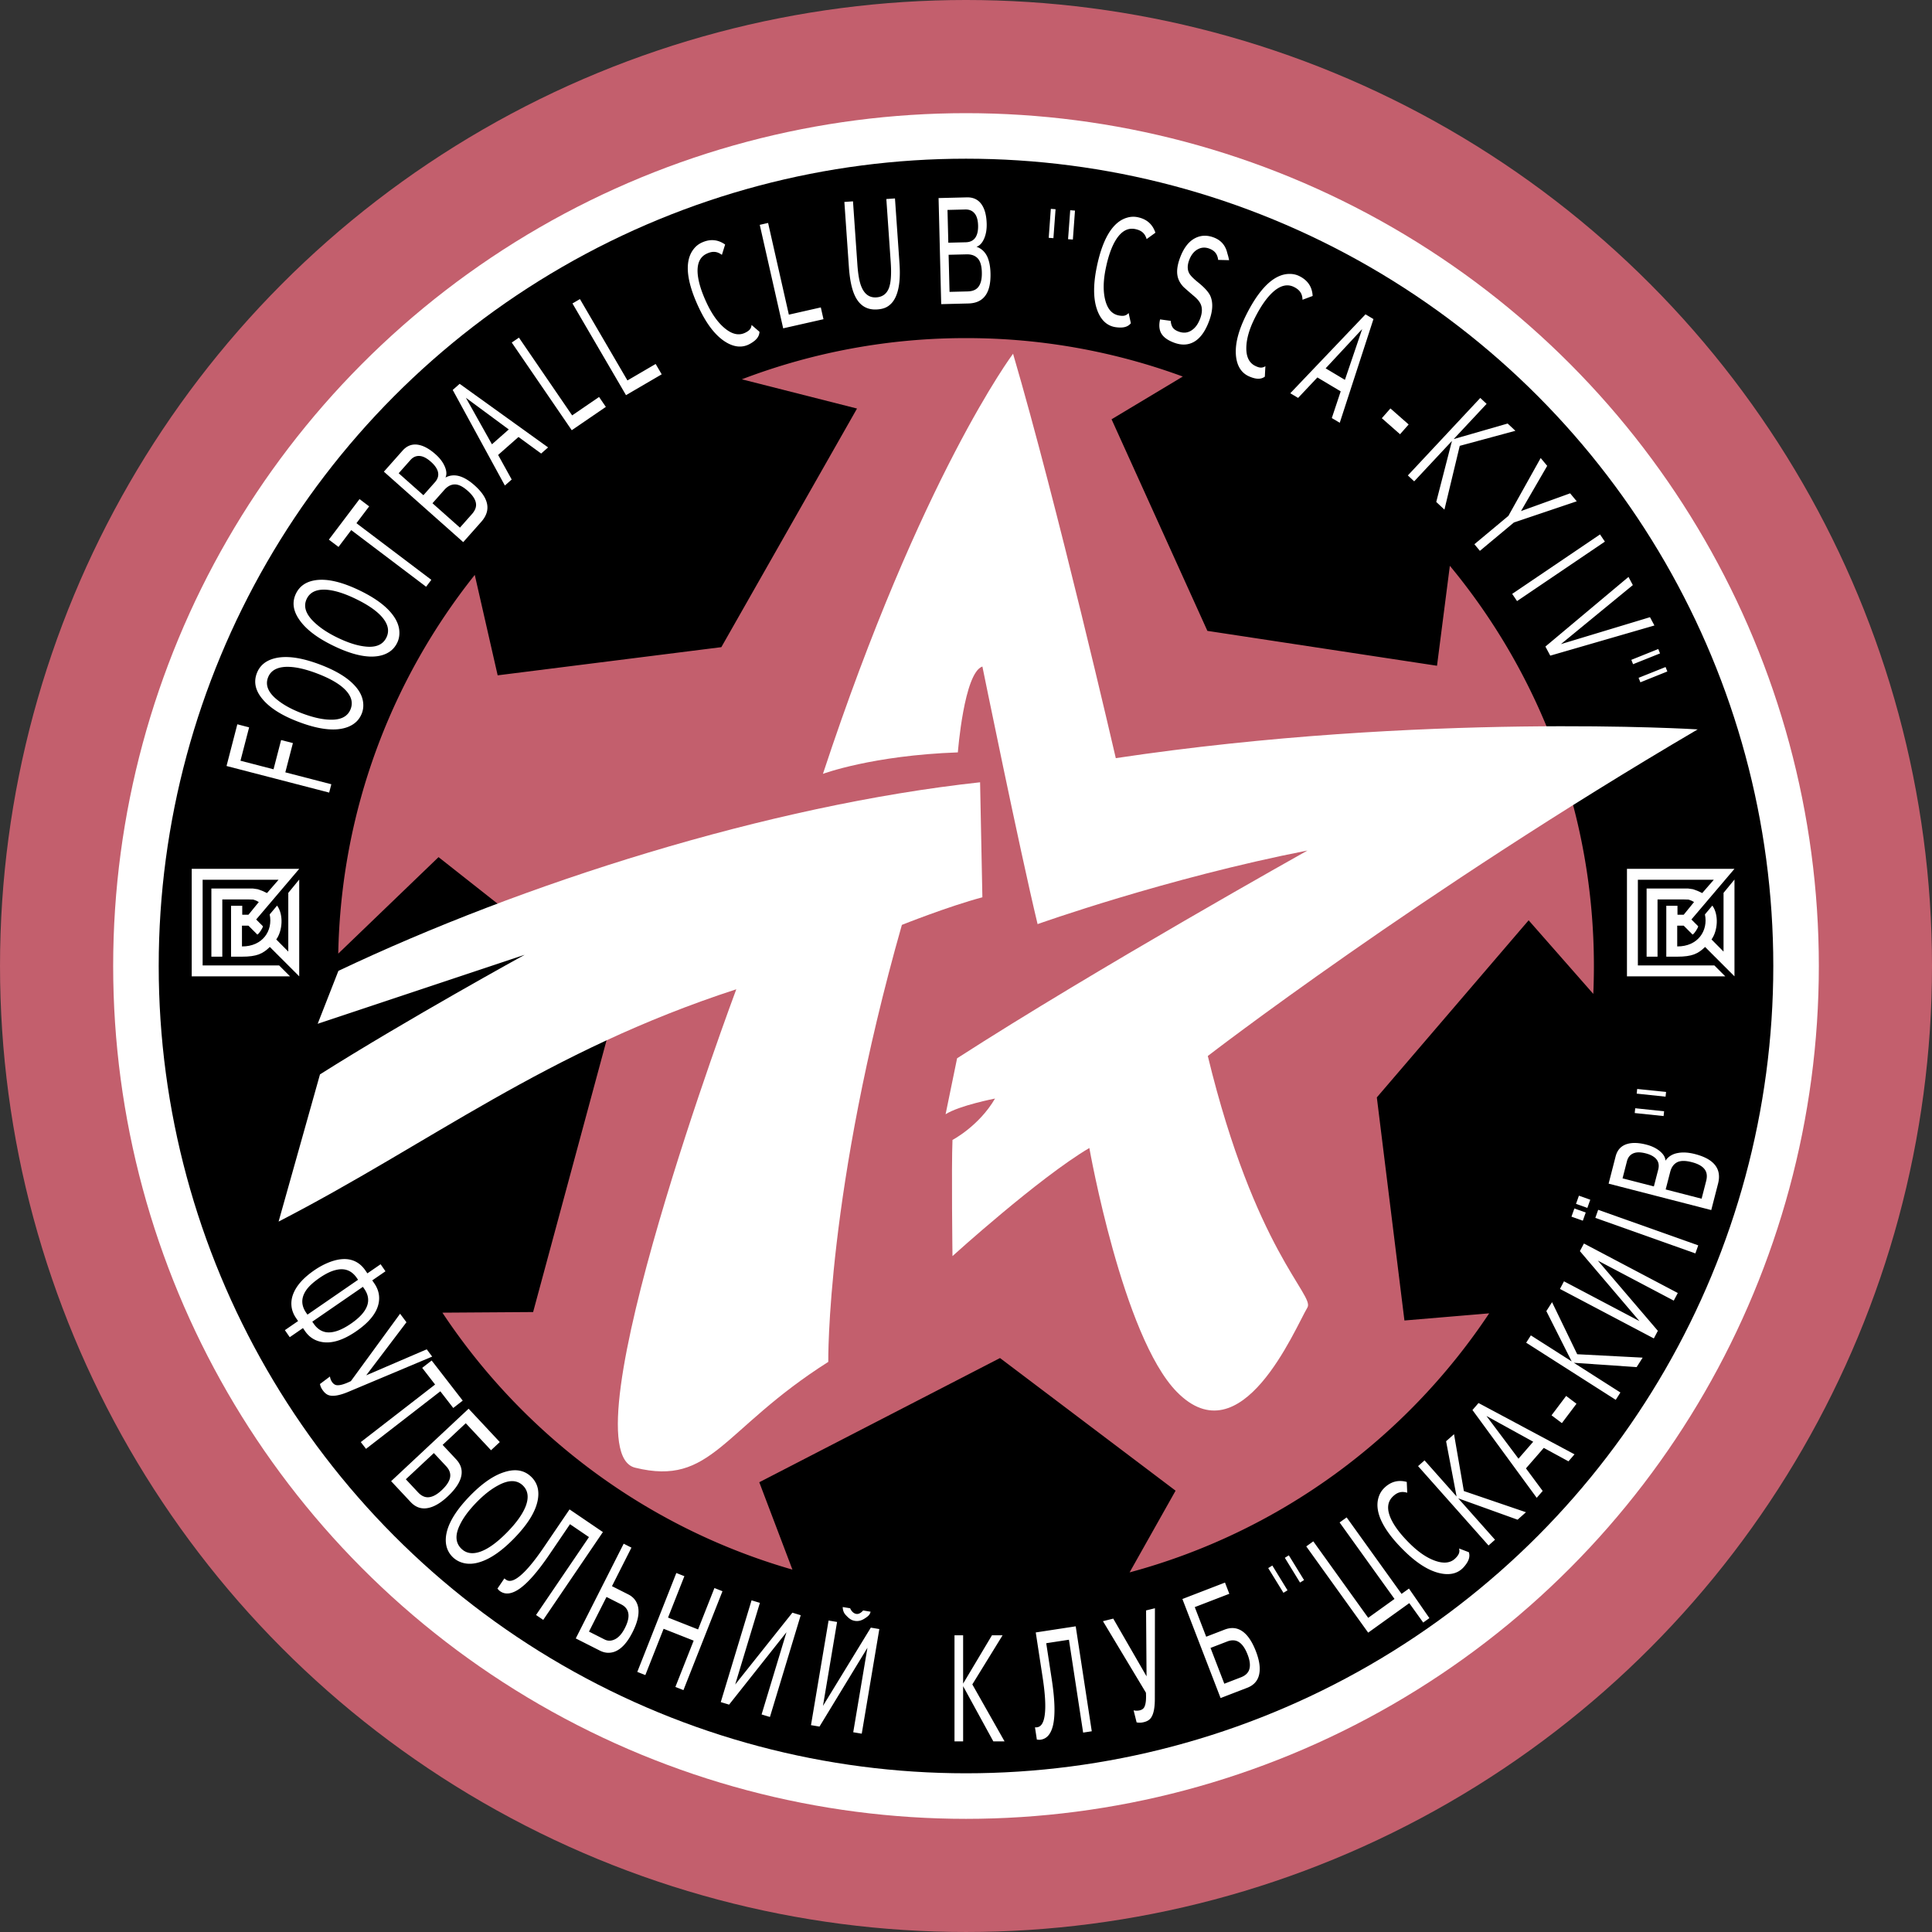
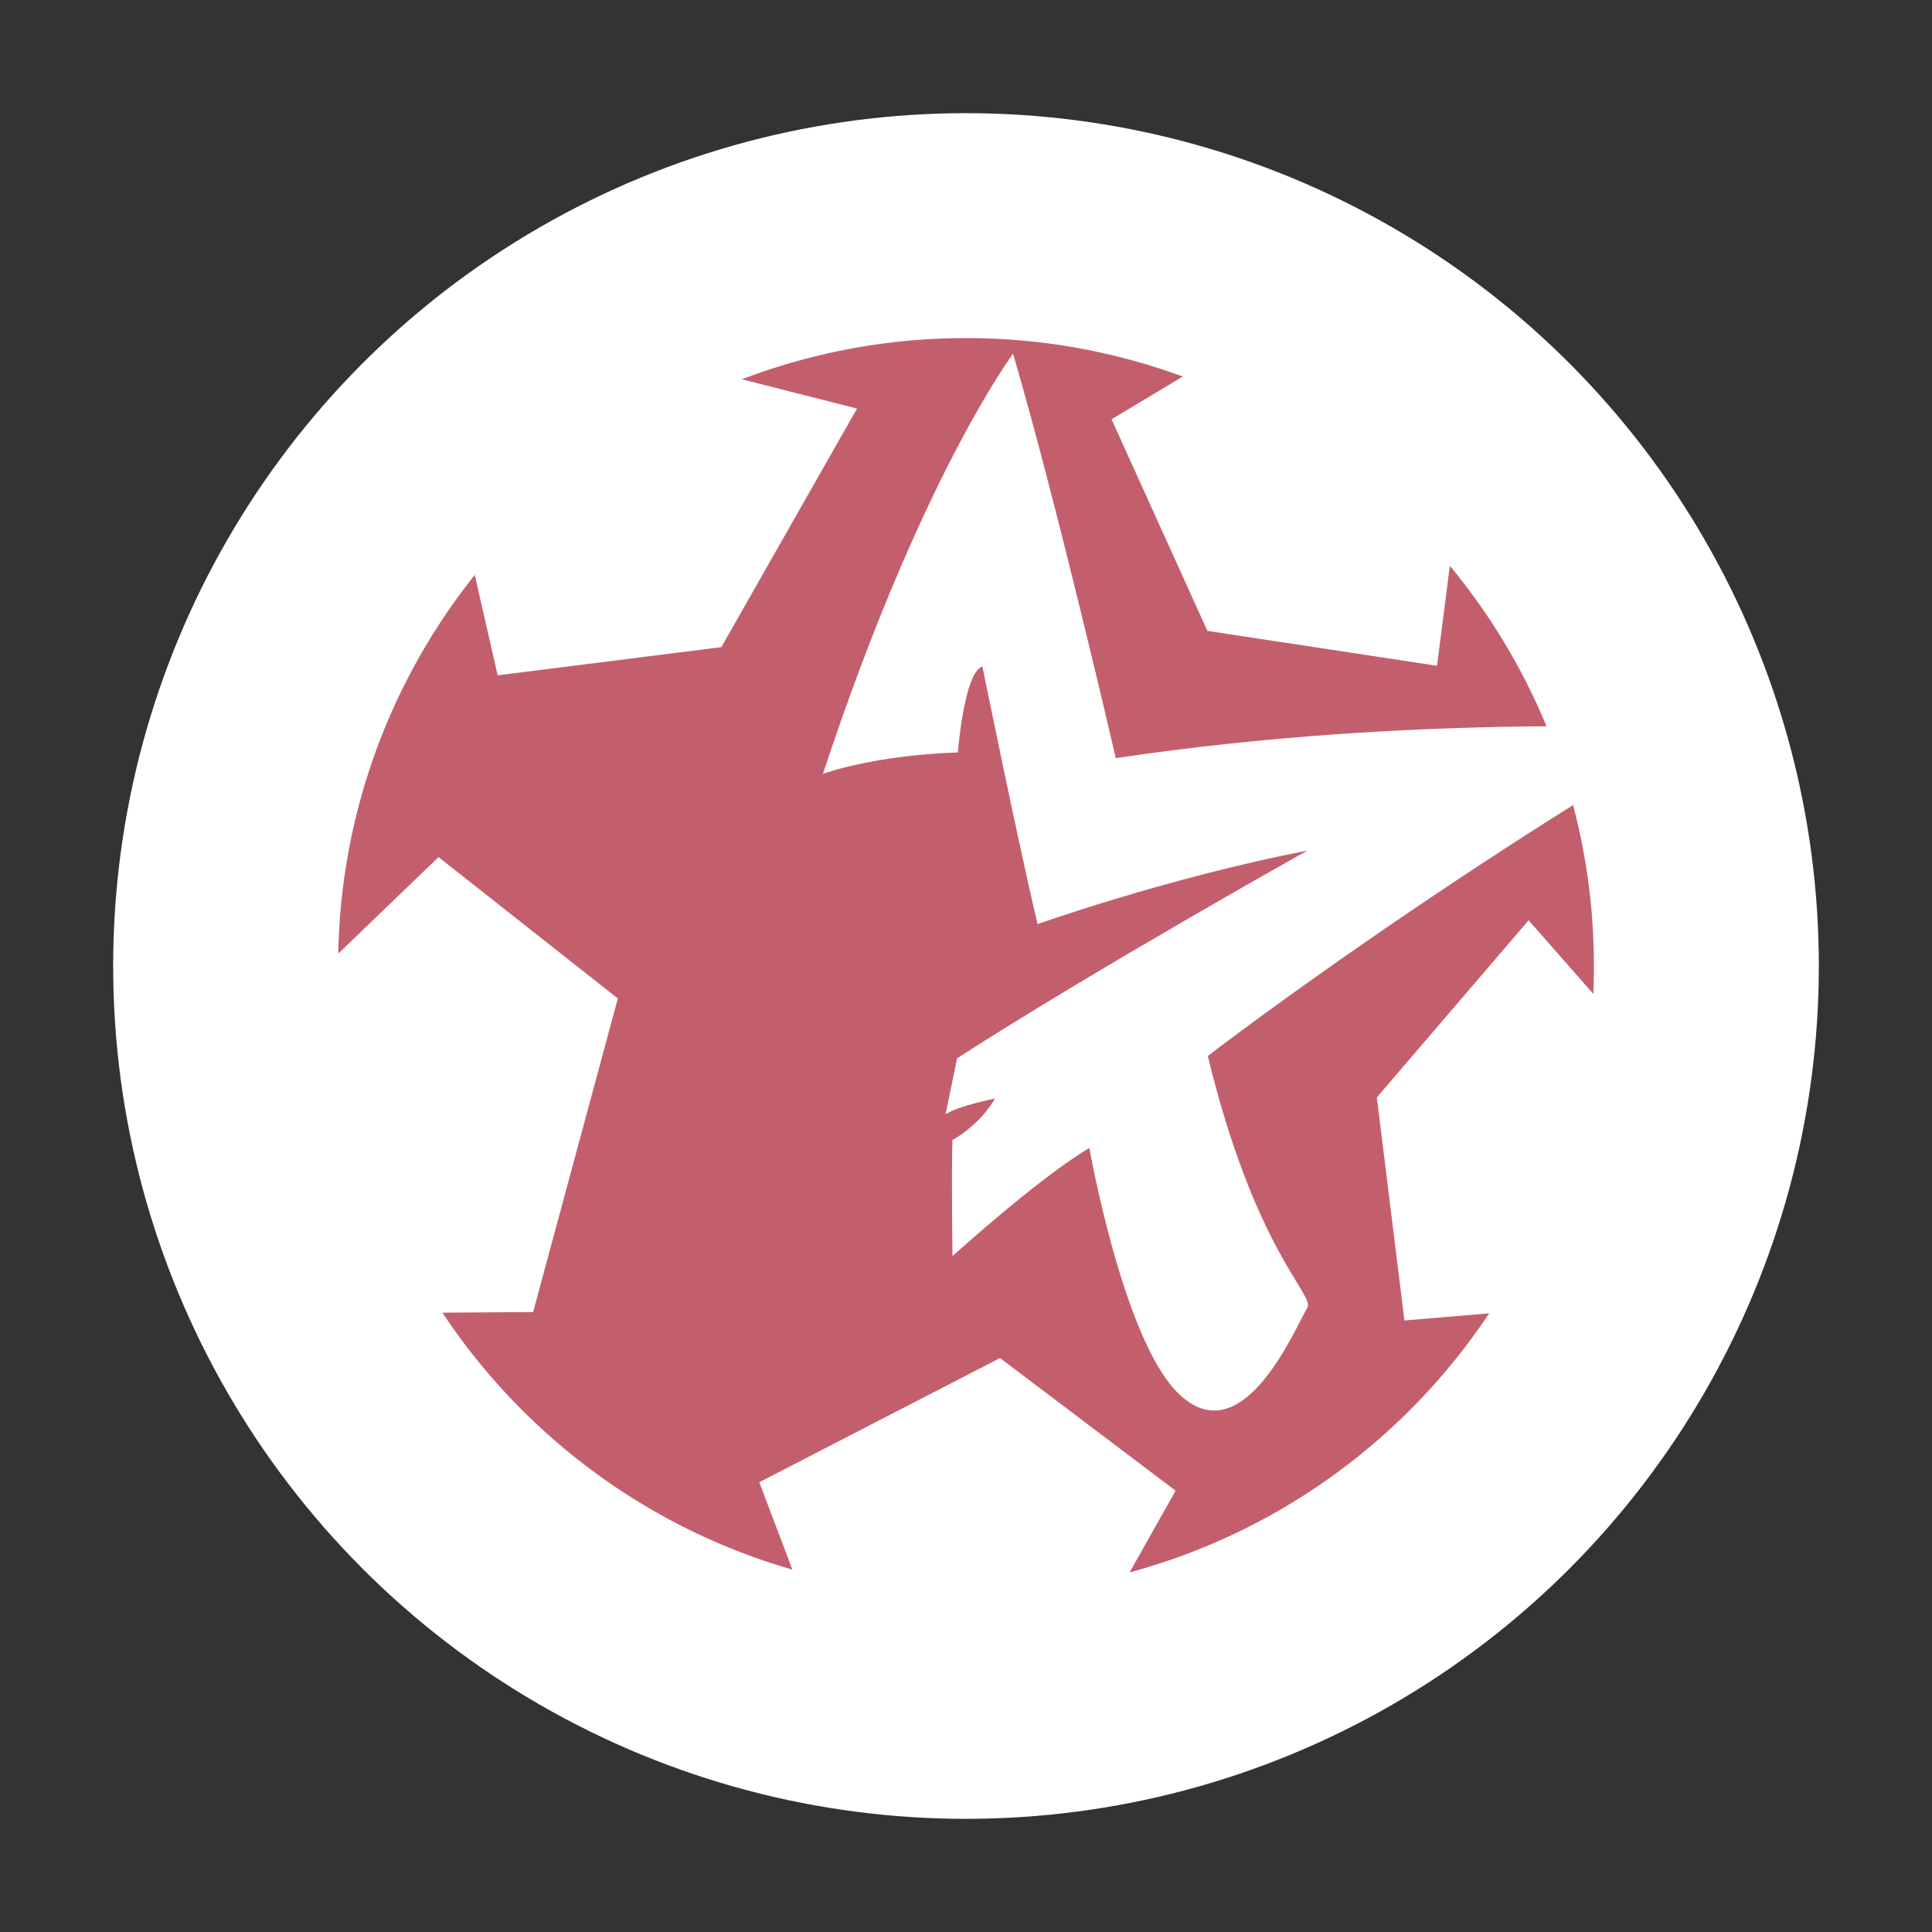
<svg xmlns="http://www.w3.org/2000/svg" width="2500" height="2500" viewBox="0 0 212.907 212.907">
  <rect x="0" y="0" width="212.907" height="212.907" fill="#333333" stroke="none" />
-   <circle cx="106.454" cy="106.453" r="106.453" fill="#c35f6d" />
  <circle cx="106.454" cy="106.454" r="93.983" fill="#fff" />
-   <circle cx="106.454" cy="106.453" r="88.964" />
  <path d="M58.75 144.588l-9.998.068c8.978 13.534 22.59 23.727 38.573 28.315l-3.652-9.627 26.529-13.687 19.348 14.617-5.068 9.004c16.429-4.421 30.441-14.74 39.625-28.547l-9.338.787-3.042-24.585 16.729-19.517 7.126 8.112c.044-1.019.067-2.043.067-3.073 0-16.76-5.959-32.129-15.875-44.104l-1.415 11.015-25.304-3.844-10.561-23.318 7.85-4.709a69.048 69.048 0 0 0-23.891-4.235 69.03 69.03 0 0 0-24.702 4.54l12.693 3.222-14.952 26.295-24.649 3.105-2.523-11.067c-9.162 11.493-14.741 25.968-15.045 41.735l11.053-10.635 19.759 15.578-9.337 34.555z" fill="#c35f6d" />
-   <path d="M35.009 112.821l22.812-7.604s-12.926 7.097-22.558 13.18l-4.562 16.222c16.729-8.618 29.401-18.756 50.438-25.6 0 0-18.999 50.787-11.152 52.72 8.491 2.091 9.504-4.182 21.29-11.659 0 0-.253-18.756 8.111-48.157 0 0 5.07-2.028 8.871-3.042l-.253-12.673c-23.318 2.535-50.438 11.152-70.715 20.784l-2.282 5.829z" fill="#fff" />
  <path d="M105.556 82.913s.676-8.787 2.704-9.462c0 0 4.056 19.939 6.083 28.387 0 0 14.193-5.069 29.739-8.11 0 0-23.403 13.095-38.61 22.896l-1.268 6.167c1.521-.971 5.449-1.731 5.449-1.731-1.774 3.042-4.689 4.562-4.689 4.562-.126 3.042 0 12.8 0 12.8s9.505-8.618 15.082-11.913c0 0 3.675 20.784 9.631 26.867 7.148 7.301 12.993-6.917 14.405-9.294.803-1.351-5.787-6.293-10.983-27.711 0 0 23.318-17.995 53.987-35.991 0 0-30.289-1.9-64.125 3.168 0 0-6.463-28.007-11.322-44.567 0 0-10.138 13.518-20.952 46.299 0-.001 5.406-2.029 14.869-2.367zM25.461 105.426h1.204c1.655 0 2.311-.332 3.07-1.072l3.239 3.239V96.926l-1.204 1.469v6.471l-1.325-1.338c.682-.946.828-2.714.09-3.732l-.816.972c.377 1.799-.779 3.543-3.054 3.529v-2.29l.714.001.981.983c.181-.074.615-.751.615-.917l-.745-.747 4.744-5.581H21.127v11.847h10.835l-1.204-1.204H22.33V96.95h8.368l-1.273 1.465-.539-.25-.488-.174-.534-.076-4.57-.001v7.513h1.204v-6.309h2.848l.57.017.332.121.271.15-1.138 1.398h-.686v-.988h-1.233v5.61zM183.627 105.426h1.204c1.655 0 2.311-.332 3.07-1.072l3.239 3.239V96.926l-1.205 1.469v6.471l-1.325-1.338c.682-.946.828-2.714.09-3.732l-.816.972c.377 1.799-.779 3.543-3.054 3.529v-2.29l.714.001.981.983c.181-.074.615-.751.615-.917l-.746-.747 4.744-5.581h-11.847v11.847h10.835l-1.204-1.204h-8.428V96.95h8.367l-1.273 1.465-.54-.25-.487-.174-.534-.076-4.57-.001v7.513h1.204v-6.309h2.848l.571.017.332.121.271.15-1.138 1.398h-.685l-.002-.988h-1.232v5.61z" fill="#fff" />
  <g fill="#fff">
    <path d="M110.703 191.901h-1.238l-3.328-6.083v6.083h-.951V180.21h.951v5.323l3.177-5.323h1.17l-3.333 5.412 3.552 6.279zM120.313 190.787l-.951.146-1.565-10.234-2.503.383.61 3.987c.345 2.251.393 3.93.144 5.036-.225.967-.673 1.502-1.346 1.605a.95.95 0 0 1-.277.009.635.635 0 0 0-.162-.01l-.208-1.359a.719.719 0 0 0 .251-.006c.429-.065.7-.496.815-1.291.139-.922.066-2.318-.22-4.189l-.761-4.968 4.404-.674 1.769 11.565zM127.273 177.229l-.01 9.921c.007.999-.126 1.704-.402 2.118-.158.247-.42.416-.788.507-.151.038-.286.06-.405.066a1.698 1.698 0 0 1-.413-.035l-.331-1.327c.231.054.461.053.688-.002.249-.062.417-.19.506-.385.152-.313.206-.832.164-1.557l-4.736-7.881 1.135-.282 3.669 6.36-.053-7.262.976-.241zM137.626 184.091c-.146.331-.437.58-.872.749l-1.834.707-1.521-3.945 1.834-.707c.425-.165.802-.172 1.133-.025.445.199.821.692 1.125 1.482.277.717.322 1.297.135 1.739zm-1.152-4.556c-.463-.179-.971-.163-1.523.05l-2.029.782-1.258-3.263 3.807-1.468-.477-1.236-4.694 1.811 4.209 10.915 2.933-1.131c.811-.312 1.264-.888 1.359-1.725.077-.64-.056-1.401-.396-2.286-.514-1.334-1.158-2.149-1.931-2.449zM155.268 175.06l2.252 3.256-.682.489-1.535-2.139-4.53 3.252-6.823-9.504.776-.558 6.05 8.428 2.899-2.081-6.05-8.428.776-.557 6.05 8.427.817-.585zM161.867 171.054c.19.57-.095 1.109-.547 1.625-.689.788-1.69.957-2.863.635-1.173-.322-2.423-1.138-3.75-2.45-1.32-1.303-2.194-2.504-2.624-3.603-.318-.831-.372-1.582-.163-2.252.117-.386.312-.718.585-.995.721-.729 1.561-.964 2.52-.706l.053 1.192c-.634-.191-1.121-.054-1.622.453-.571.579-.637 1.369-.195 2.369.378.844 1.079 1.771 2.102 2.782.983.972 1.94 1.613 2.871 1.921.929.31 1.653.205 2.169-.318.398-.403.482-.685.387-1.064l1.077.411zM168.162 166.649l-.925.822-6.538-2.354 4.051 4.562-.713.633-7.764-8.745.713-.632 3.531 3.976-1.157-6.085.875-.776 1.083 6.264 6.844 2.335zM167.337 160.747l-3.528-4.706 5.151 2.839-1.623 1.867zm-4.403-6.132l-.669.769 7.081 9.676.658-.756-1.843-2.488 1.963-2.257 2.72 1.479.668-.77-10.578-5.653zM173.729 154.693l-1.609 2.135-1.141-.86 1.61-2.135 1.14.86zM181.021 149.613l-.664 1.042-6.92-.474 5.133 3.274-.515.808-9.869-6.296.515-.808 4.499 2.87-2.792-5.544.628-.985 2.774 5.737 7.211.376zM184.892 142.489l-.443.84-8.364-4.41 6.611 7.737-.443.839-10.345-5.454.443-.84 8.317 4.385-6.563-7.711.443-.839 10.344 5.453zM175.248 132.209l-.32.903-1.251-.444.321-.903 1.25.444zm-.5 1.411l-.321.902-1.251-.445.321-.903 1.251.446zm12.398 3.619l-.315.887-11.025-3.917.314-.887 11.026 3.917zM182.5 127.706c.28.315.358.709.236 1.186l-.478 1.852-3.453-.889.485-1.884c.131-.509.438-.823.918-.941.311-.071.694-.046 1.147.07.518.132.899.334 1.145.606zm2.429-.649c-.603.098-1.068.381-1.396.849-.01-.359-.212-.704-.606-1.036s-.894-.576-1.504-.733c-.802-.207-1.479-.237-2.03-.092-.709.185-1.16.649-1.351 1.391l-.772 3.003 11.311 2.911.748-2.904c.234-.909.076-1.646-.472-2.215-.436-.458-1.125-.808-2.069-1.052-.704-.181-1.324-.221-1.859-.122zm3.044 2.001c.144.292.157.663.042 1.109l-.497 1.931-3.96-1.02.498-1.929c.131-.513.384-.866.755-1.062.373-.195.909-.202 1.609-.021.818.209 1.336.54 1.553.992zM180.418 120.004l3.183.33-.055.519-3.182-.335.054-.514zm-.216 2.125l3.182.335-.055.525-3.183-.331.056-.529zM142.03 171.399l1.677 2.726-.444.273-1.673-2.728.44-.271zm-1.818 1.124l1.673 2.728-.449.276-1.678-2.725.454-.279zM35.898 146.804c-.526-.099-.966-.406-1.321-.921l-.162-.234 5.576-3.84.162.235c.437.634.532 1.271.284 1.909-.247.638-.832 1.274-1.754 1.91-1.096.754-2.024 1.068-2.785.941zm5.831-3.204c.148-.766-.012-1.489-.48-2.169l-.228-.332 1.457-1.003-.534-.776-1.458 1.004-.218-.317c-.525-.763-1.218-1.18-2.078-1.25-.641-.046-1.357.101-2.148.443a8.286 8.286 0 0 0-1.406.785c-1.101.758-1.844 1.554-2.229 2.388-.291.62-.369 1.243-.235 1.868.08.352.233.692.461 1.022l.218.317-1.457 1.003.535.776 1.457-1.003.228.331c.431.625 1.004 1.017 1.721 1.173 1.123.256 2.432-.129 3.927-1.159 1.439-.991 2.261-2.025 2.467-3.101zm-7.989 1.067c-.56-.812-.569-1.627-.027-2.445.289-.441.79-.906 1.502-1.397.685-.471 1.297-.765 1.837-.881.95-.224 1.705.071 2.265.883l.141.206-5.576 3.839-.142-.205zM47.626 149.498l-9.14 3.841c-.917.394-1.62.544-2.108.451-.288-.05-.545-.226-.772-.529a2.166 2.166 0 0 1-.219-.348 1.653 1.653 0 0 1-.127-.395l1.101-.825c.032.241.118.455.258.642.154.205.338.311.551.318.348.017.847-.134 1.498-.454l5.421-7.424.702.937-4.434 5.849 6.668-2.866.601.803zM49.948 155.159l-1.423-1.837-8.19 6.342-.577-.745 8.19-6.343-1.423-1.837 1.045-.81 3.423 4.419-1.045.811zM47.103 165c-.364-.014-.706-.192-1.027-.536l-1.354-1.447 3.089-2.889 1.354 1.448c.313.336.465.685.454 1.049-.016.489-.333 1.023-.951 1.602-.563.525-1.084.783-1.565.773zm3.774-2.793c-.007-.497-.212-.961-.615-1.393l-1.485-1.588 2.55-2.385 2.784 2.977.966-.903-3.436-3.674-8.538 7.984 2.148 2.297c.594.635 1.297.84 2.109.615.622-.168 1.278-.576 1.971-1.224 1.043-.975 1.558-1.878 1.546-2.706zM52.956 170.987c-.871.312-1.577.204-2.118-.324-.644-.628-.702-1.492-.174-2.588.367-.79.992-1.637 1.875-2.542.783-.801 1.553-1.407 2.309-1.816 1.185-.657 2.111-.66 2.779-.008.564.551.668 1.304.312 2.257-.335.868-1.01 1.822-2.025 2.862-1.101 1.127-2.087 1.847-2.958 2.159zm6.311-5.715c.184-1.033-.056-1.873-.718-2.519-.733-.716-1.677-.906-2.829-.57-1.224.344-2.527 1.224-3.909 2.64-1.274 1.305-2.097 2.515-2.468 3.628-.272.837-.291 1.582-.053 2.232a2.538 2.538 0 0 0 1.555 1.494c.664.229 1.403.197 2.218-.095 1.113-.39 2.306-1.238 3.58-2.542 1.522-1.56 2.397-2.982 2.624-4.268zM59.864 178.512l-.792-.538 5.833-8.586-2.091-1.421-2.271 3.343c-1.283 1.888-2.392 3.154-3.327 3.796-.823.559-1.516.646-2.079.264a.96.96 0 0 1-.209-.182.603.603 0 0 0-.113-.117l.77-1.133c.039.042.104.094.196.156.358.244.849.113 1.474-.39.729-.58 1.625-1.651 2.688-3.215l2.821-4.153 3.675 2.498-6.575 9.678zM67.793 180.637c-.408.21-.796.222-1.165.036l-1.722-.871 1.931-3.818 1.617.818c.519.262.788.66.807 1.192.014.393-.117.861-.392 1.406-.309.613-.669 1.026-1.076 1.237zm2.485-3.712c-.162-.544-.506-.95-1.033-1.217l-1.806-.913 2.147-4.246-.856-.433-5.28 10.439 2.659 1.345c.508.257 1.021.305 1.541.143.765-.25 1.449-.973 2.053-2.167.604-1.193.796-2.177.575-2.951zM75.316 186.251l-.888-.35 2.014-5.101-3.311-1.307-2.014 5.101-.887-.35 4.302-10.899.887.35-1.801 4.562 3.311 1.307 1.801-4.562.887.35-4.301 10.899zM84.847 189.211l-.919-.277 2.741-9.062-6.321 7.978-.919-.277 3.393-11.216.919.278-2.722 8.998 6.302-7.915.919.278-3.393 11.215zM93.686 177.231c.12.288.354.567.671.621.306.051.552-.147.766-.379l.816.138c-.094.37-.276.493-.588.707-.36.246-.725.373-1.155.3-.452-.076-.714-.343-.996-.644-.208-.222-.322-.499-.333-.879m2.098 13.956l-.938-.157 1.565-9.311-5.283 8.686-.938-.157 1.938-11.53.937.158-1.554 9.249 5.272-8.624.938.157-1.937 11.529zM48.254 51.971c.111.413.003.803-.324 1.171l-1.27 1.43-2.725-2.419 1.292-1.455c.349-.394.769-.53 1.257-.409.313.083.649.285 1.007.603.409.362.663.722.763 1.079zm2.46.529c-.578-.185-1.118-.144-1.623.123.154-.325.13-.727-.074-1.206-.203-.479-.543-.93-1.02-1.353-.627-.557-1.221-.898-1.783-1.024-.722-.164-1.337.041-1.848.615l-2.062 2.323 8.744 7.764 1.983-2.234c.621-.699.819-1.423.594-2.173-.176-.604-.625-1.225-1.348-1.866-.538-.477-1.059-.802-1.563-.969zm1.748 3.169c-.006.322-.162.655-.466.997l-1.312 1.479-3.025-2.687 1.312-1.479c.349-.393.731-.59 1.147-.595.416-.003.891.231 1.426.707.625.557.932 1.082.918 1.578zM107.514 26.141c-.228.36-.589.546-1.084.558l-1.925.047-.09-3.612 1.959-.048c.529-.013.917.199 1.165.635.154.284.236.663.248 1.138.013.541-.078.969-.273 1.282zm1.292 2.16c-.259-.552-.658-.921-1.197-1.109.342-.108.619-.398.831-.871.211-.472.309-1.025.293-1.658-.021-.832-.177-1.496-.468-1.989-.374-.635-.946-.942-1.717-.924l-3.117.077.29 11.691 2.99-.075c.936-.022 1.601-.374 1.997-1.054.321-.543.469-1.3.445-2.271-.017-.725-.133-1.33-.347-1.817zm-1.134 3.471c-.241.218-.591.332-1.051.343l-1.982.049-.102-4.087 1.982-.048c.526-.013.933.133 1.222.438.288.304.44.817.458 1.541.021.844-.155 1.432-.527 1.764zM40.682 55.803l-1.402 1.854 8.253 6.241-.575.761-8.253-6.242-1.402 1.854-1.062-.802L39.621 55l1.061.803zM83.694 36.563c-.016.601-.468 1.01-1.069 1.341-.917.505-1.915.321-2.908-.381-.993-.703-1.889-1.897-2.688-3.583-.794-1.676-1.207-3.103-1.235-4.282-.015-.89.19-1.614.616-2.172.241-.323.538-.569.89-.736.926-.439 1.796-.374 2.609.197l-.357 1.139c-.531-.395-1.035-.434-1.679-.128-.735.349-1.066 1.069-.993 2.16.068.923.41 2.034 1.025 3.333.593 1.249 1.273 2.178 2.042 2.786.769.609 1.484.756 2.148.441.513-.243.687-.479.728-.869l.871.754zM124.622 35.62c-.372.473-.978.531-1.657.438-1.037-.143-1.729-.885-2.105-2.042-.377-1.156-.383-2.649-.019-4.479.362-1.818.883-3.209 1.564-4.172.519-.723 1.116-1.181 1.791-1.375a2.37 2.37 0 0 1 1.154-.059c1.005.2 1.664.772 1.976 1.715l-.966.7c-.19-.633-.572-.965-1.271-1.104-.798-.159-1.493.221-2.086 1.141-.497.781-.884 1.876-1.166 3.286-.271 1.355-.278 2.507-.025 3.454s.74 1.492 1.46 1.636c.556.111.836.026 1.102-.263l.248 1.124zM139.385 41.509c-.484.356-1.084.25-1.714-.021-.961-.414-1.429-1.313-1.483-2.529-.055-1.215.337-2.655 1.177-4.322.835-1.656 1.709-2.857 2.622-3.604.693-.558 1.391-.84 2.094-.847.403-.008.779.075 1.127.251.916.461 1.397 1.188 1.446 2.18l-1.118.417c-.014-.662-.293-1.083-.93-1.404-.726-.366-1.499-.185-2.314.542-.688.62-1.354 1.572-2.001 2.855-.622 1.234-.938 2.342-.947 3.322-.009.98.315 1.636.97 1.966.506.255.8.249 1.132.041l-.061 1.153zM146.086 40.591l4.024-4.324-1.9 5.593-2.124-1.269zm5.269-5.429l-.875-.522-8.29 8.696.861.514 2.126-2.255 2.568 1.534-.979 2.941.875.522 3.714-11.43zM54.213 48.961l-2.873-5.126 4.728 3.49-1.855 1.636zm-3.559-6.663l-.764.674 5.747 10.534.752-.663-1.496-2.708 2.244-1.979 2.499 1.823.765-.674-9.747-7.007zM38.09 76.061c.637.674.822 1.362.555 2.065-.319.837-1.086 1.231-2.306 1.182-.871-.023-1.9-.26-3.085-.711-1.05-.399-1.915-.864-2.595-1.394-1.079-.824-1.454-1.67-1.124-2.538.279-.734.928-1.126 1.947-1.177.93-.037 2.076.204 3.438.721 1.478.561 2.534 1.178 3.17 1.852zm-7.766-3.526c-1.021.244-1.695.797-2.023 1.66-.364.957-.161 1.897.607 2.82.805.984 2.133 1.829 3.985 2.532 1.707.649 3.145.921 4.315.818.876-.083 1.566-.363 2.069-.839.264-.257.465-.567.604-.932.13-.343.179-.706.146-1.087-.056-.7-.381-1.365-.975-1.995-.802-.865-2.057-1.621-3.763-2.27-2.039-.774-3.694-1.011-4.965-.707zM42.217 68.141c.574.73.695 1.436.365 2.116-.395.81-1.197 1.137-2.41.98-.867-.101-1.873-.428-3.015-.984-1.012-.492-1.832-1.033-2.462-1.624-1.002-.92-1.298-1.801-.89-2.641.346-.71 1.029-1.045 2.05-1.006.933.045 2.055.387 3.367 1.025 1.424.692 2.422 1.403 2.995 2.134zm-7.433-4.204c-1.04.15-1.762.642-2.166 1.472-.448.921-.33 1.876.354 2.865.714 1.053 1.963 2.014 3.747 2.88 1.644.8 3.053 1.201 4.229 1.203.882-.004 1.594-.221 2.138-.65.287-.232.515-.523.685-.874.161-.33.241-.687.243-1.071.006-.702-.258-1.394-.793-2.076-.723-.934-1.906-1.8-3.55-2.599-1.965-.954-3.594-1.338-4.887-1.15zM159.177 56.159l-.902-.844 1.73-6.722-4.16 4.451-.698-.651 7.98-8.538.697.651-3.628 3.881 5.947-1.713.854.799-6.132 1.659-1.688 7.027zM27.453 80.155l-.953 3.677 3.644.944.835-3.224 1.299.336-.835 3.224 5.069 1.313-.238.918-11.31-2.93 1.19-4.596 1.299.338zM66.765 44.84l-3.758 2.571-6.611-9.663.792-.541 5.863 8.57 2.967-2.03.747 1.093zM72.92 41.25l-3.934 2.296-5.9-10.106.824-.481 5.234 8.966 3.109-1.815.667 1.14zM90.748 35.178l-4.441 1.004-2.581-11.405.919-.208 2.287 10.106 3.522-.797.294 1.3zM99.124 29.031c.101 1.458-.004 2.601-.316 3.428-.235.643-.595 1.098-1.08 1.367-.27.153-.621.244-1.055.274-1.135.079-1.959-.429-2.47-1.523-.342-.726-.56-1.779-.656-3.159l-.497-7.164.95-.066.483 6.956c.074 1.068.213 1.863.417 2.385.341.881.902 1.295 1.681 1.241.679-.047 1.142-.397 1.387-1.052.216-.597.279-1.539.189-2.829l-.482-6.956.951-.066.498 7.164zM129.012 35.357c.063.634.26.949.852 1.174.55.209 1.044.159 1.483-.15.383-.259.686-.679.908-1.262.225-.593.254-1.105.087-1.539-.114-.293-.345-.589-.693-.889a50.835 50.835 0 0 1-1.204-1.047c-.383-.396-.612-.823-.688-1.28-.099-.55.002-1.22.303-2.011.384-1.008.905-1.697 1.563-2.066.659-.369 1.374-.407 2.144-.113.769.293 1.258.842 1.463 1.648.055.217.15.47.214.85l-1.204-.031a1.641 1.641 0 0 0-.177-.6c-.156-.302-.437-.506-.789-.641-.457-.173-.888-.147-1.295.08-.407.226-.715.615-.925 1.167-.221.583-.22 1.077.005 1.483.133.242.449.565.948.969.709.567 1.166 1.068 1.368 1.503.333.746.28 1.696-.159 2.85-.412 1.082-.947 1.816-1.606 2.202-.66.386-1.411.418-2.253.098-.708-.269-1.276-.653-1.492-1.245-.119-.326-.151-.77-.023-1.308l1.17.158zM179.773 72.715l2.969-1.193.194.484-2.971 1.189-.192-.48zm.801 1.981l2.971-1.189.196.49-2.969 1.193-.198-.494zM115.569 26.208l.233-3.191.521.039-.237 3.191-.517-.039zm2.132.152l.237-3.191.526.039-.233 3.191-.53-.039zM173.758 55.243l-6.925 2.336-3.747 3.124-.607-.729 3.747-3.124 3.558-6.376.719.863-2.888 4.983 5.413-1.955.73.878zM167.18 66.239l-.536-.792 9.679-6.552.536.792-9.679 6.552zM182.317 68.929l-11.477 3.324-.536-1.002 9.156-7.673.48.899-7.926 6.506 9.815-2.968.488.914zM154.286 47.853l-2.008-1.766.947-1.077 2.009 1.766-.948 1.077z" />
  </g>
</svg>